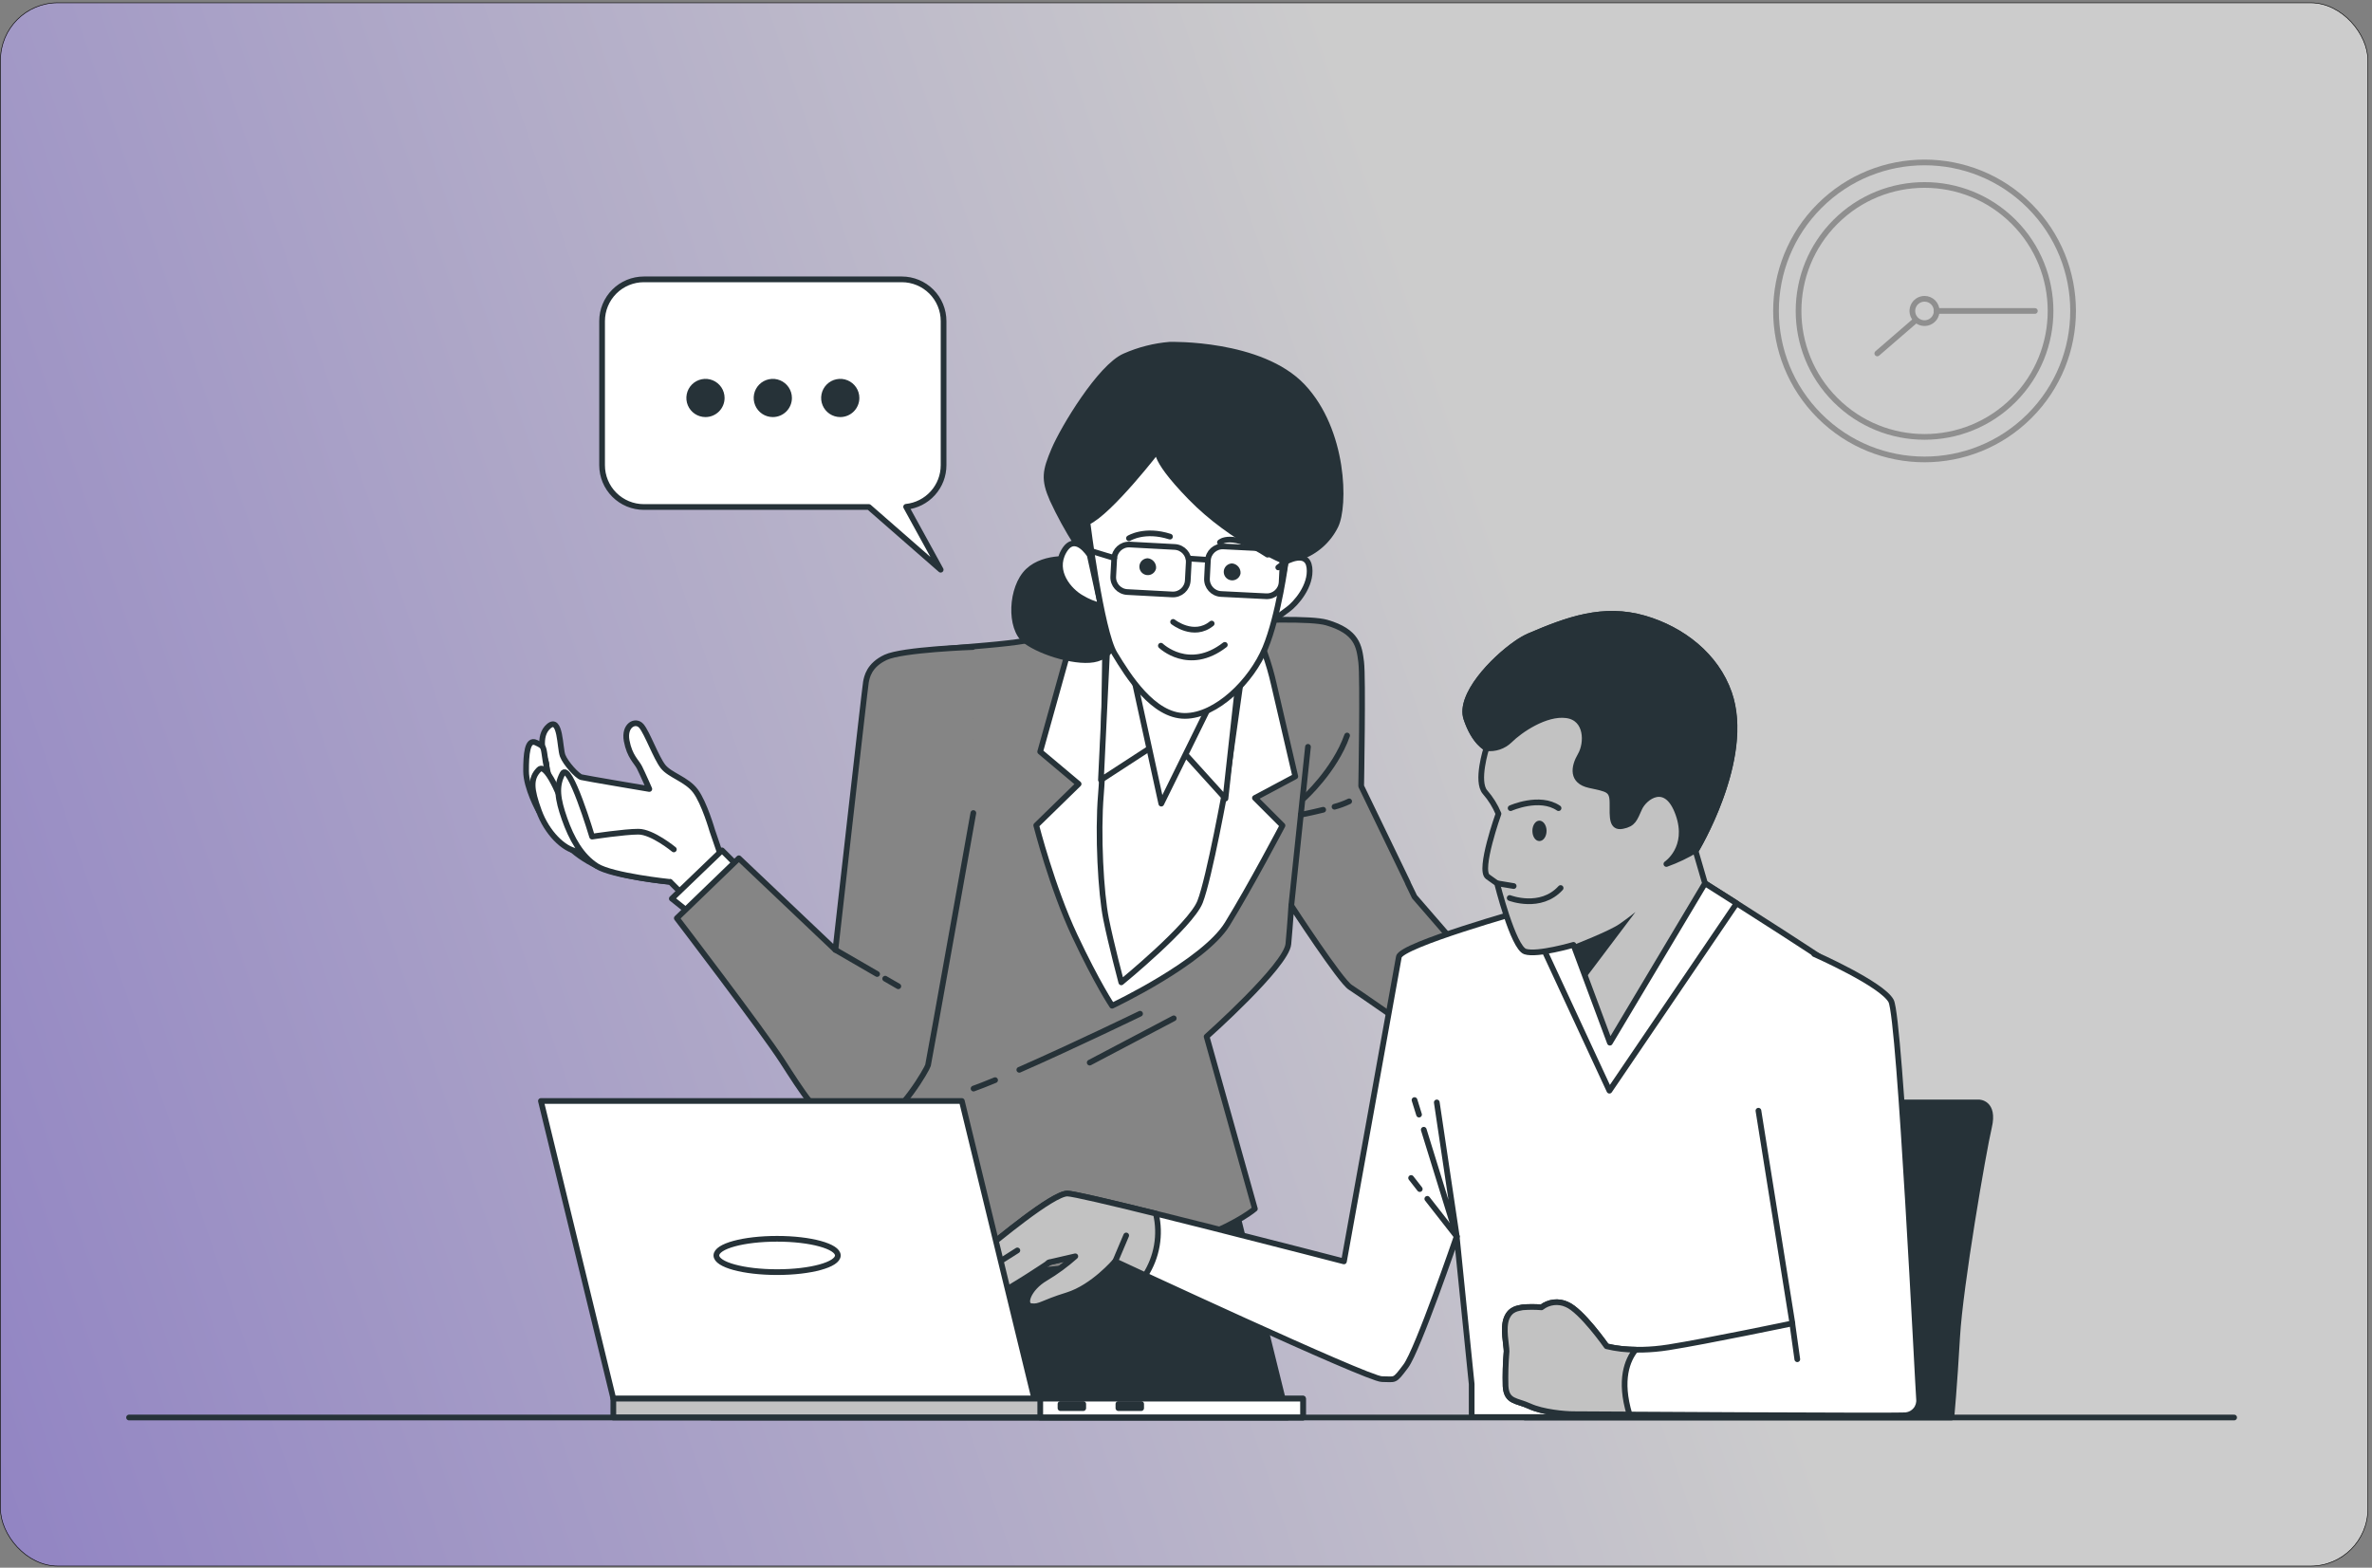
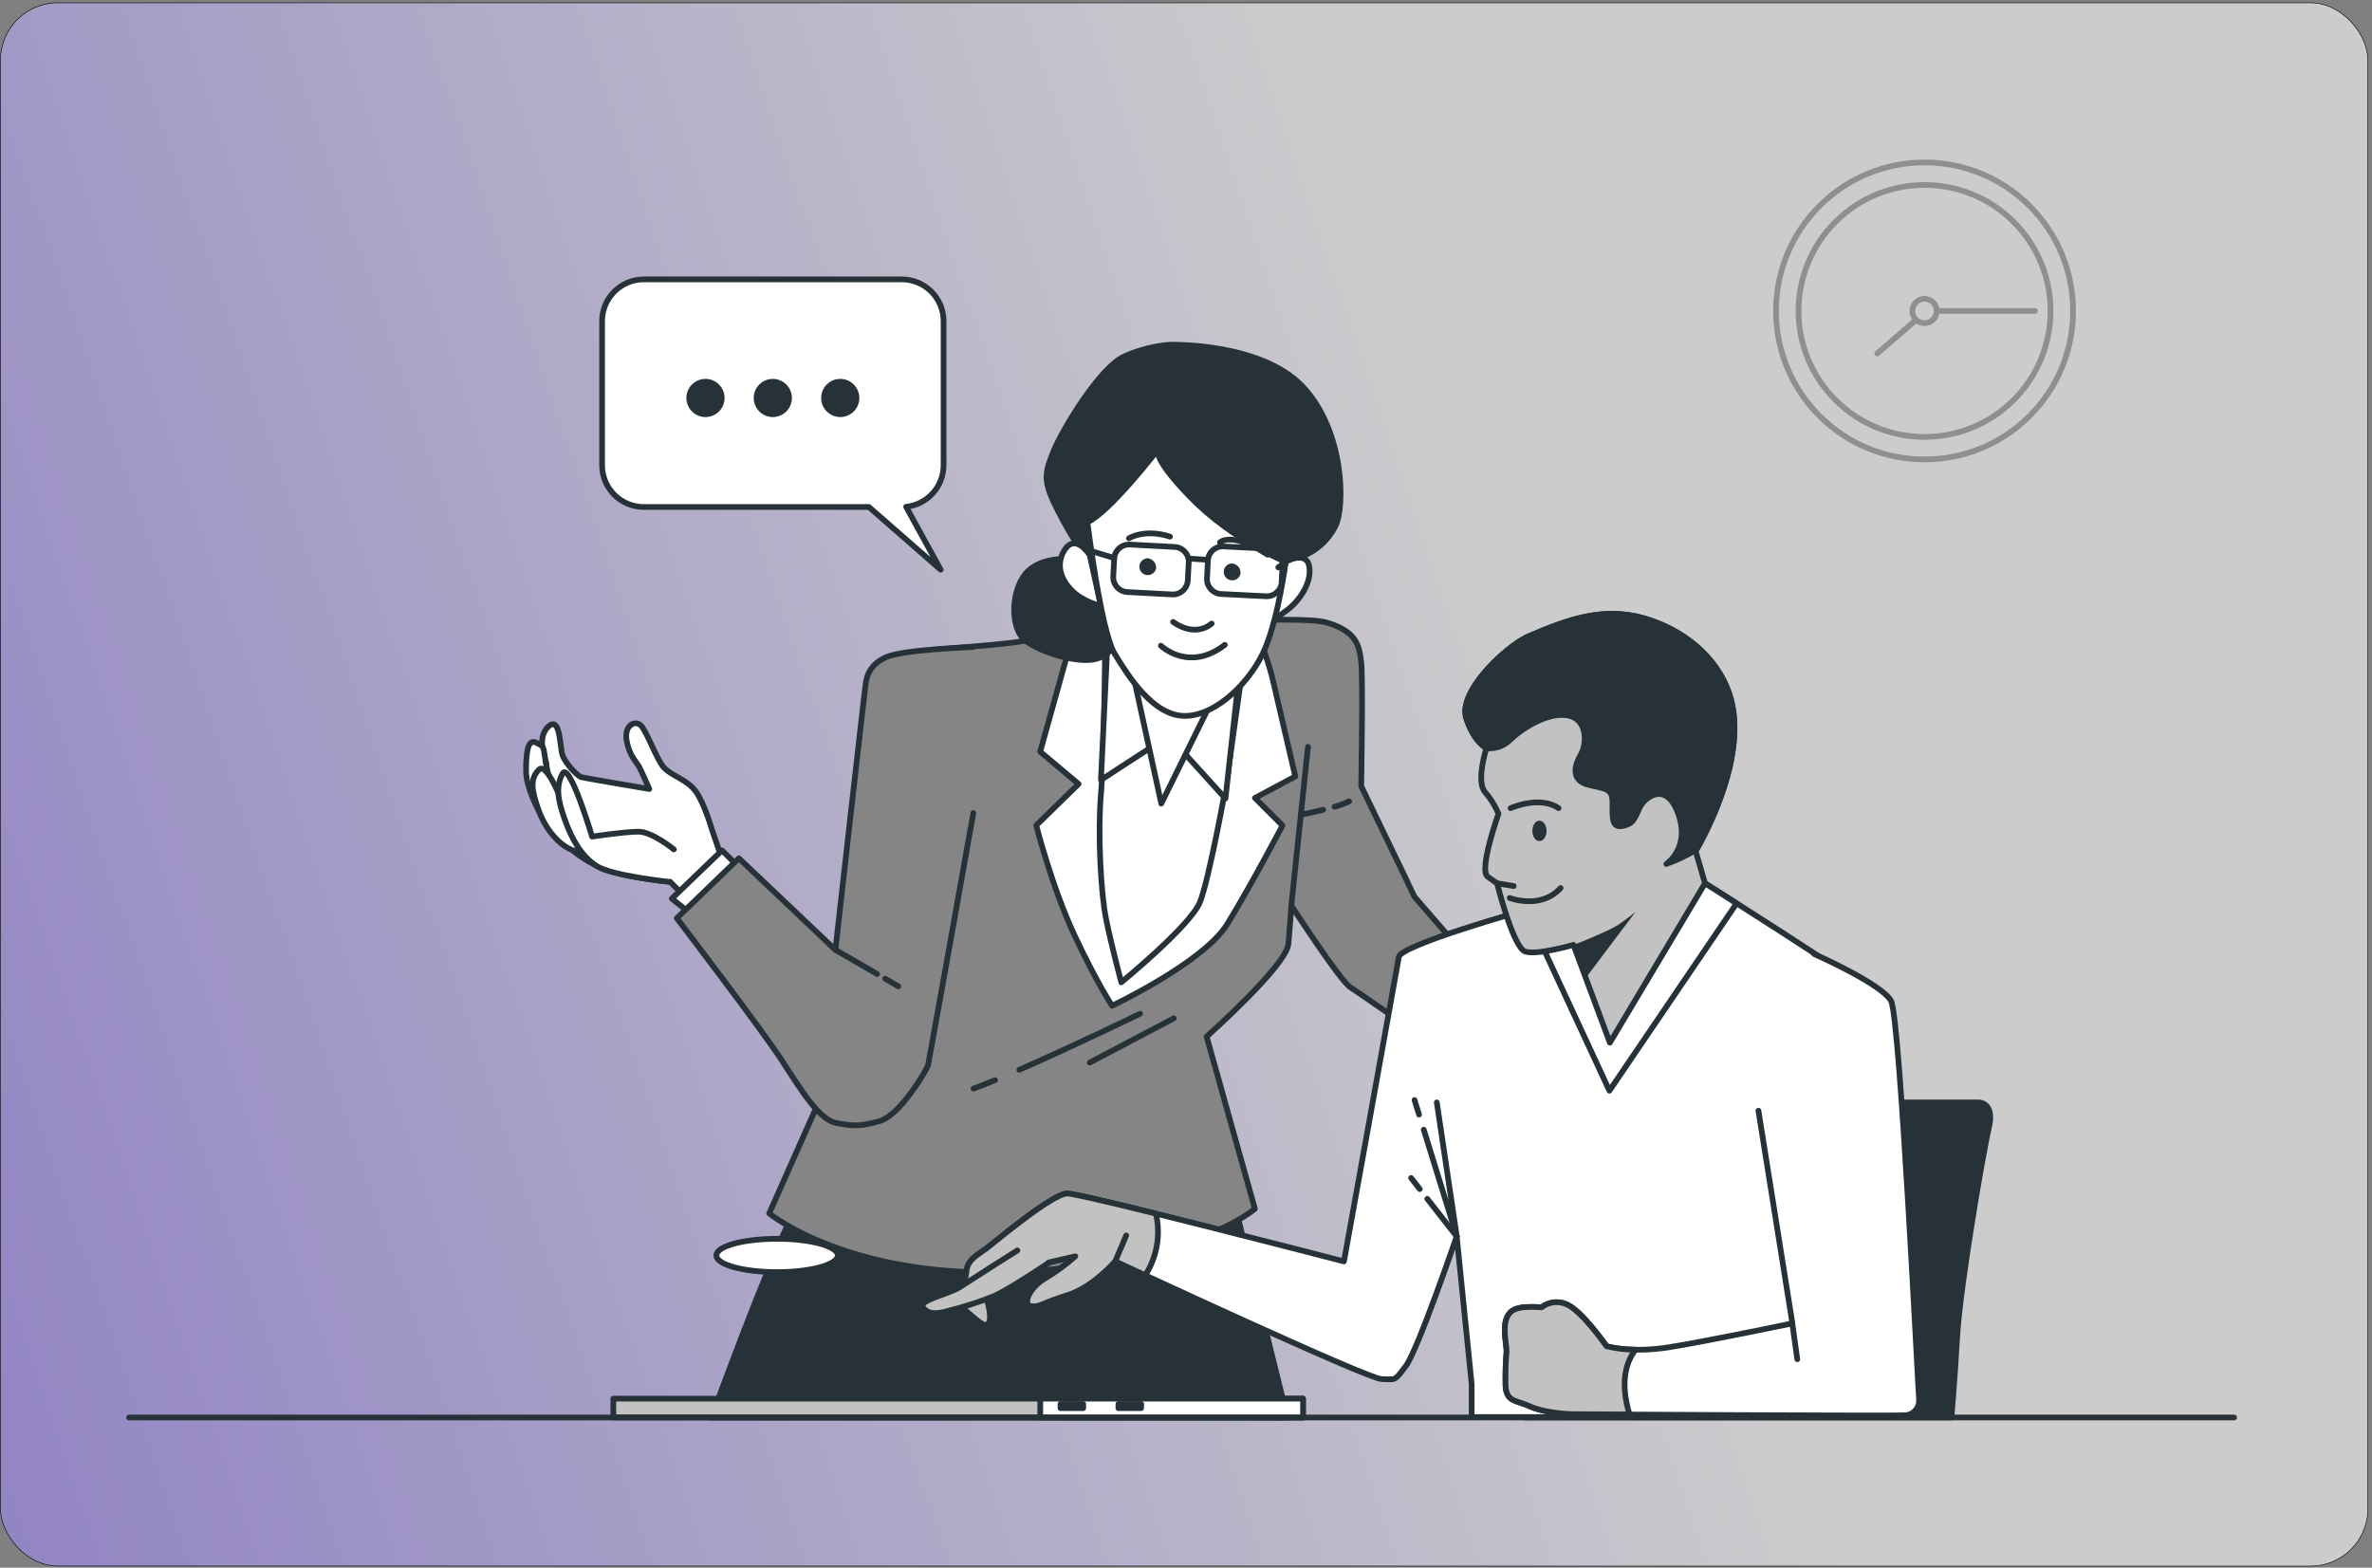
<svg xmlns="http://www.w3.org/2000/svg" width="416" height="275" viewBox="0 0 416 275" fill="none">
  <rect x="0" y="0" width="416" height="275" fill="#808080" stroke="none" />
  <rect x="415.277" y="274.721" width="415.192" height="274.229" rx="10.05" transform="rotate(-180 415.277 274.721)" fill="url(#paint0_linear_1353_2750)" fill-opacity="0.6" stroke="black" stroke-width="0.1" />
  <g opacity="0.3">
    <path d="M355.947 72.964C366.12 62.791 366.12 46.297 355.947 36.124C345.774 25.951 329.28 25.951 319.107 36.124C308.934 46.297 308.934 62.791 319.107 72.964C329.28 83.137 345.774 83.137 355.947 72.964Z" stroke="black" stroke-linecap="round" stroke-linejoin="round" />
    <path d="M353.152 70.169C361.782 61.54 361.782 47.549 353.152 38.919C344.523 30.29 330.532 30.29 321.902 38.919C313.273 47.549 313.273 61.54 321.902 70.169C330.532 78.799 344.523 78.799 353.152 70.169Z" stroke="black" stroke-linecap="round" stroke-linejoin="round" />
    <path d="M339.654 54.549C339.654 54.971 339.529 55.384 339.294 55.735C339.059 56.086 338.726 56.359 338.335 56.52C337.945 56.682 337.516 56.724 337.102 56.641C336.688 56.558 336.308 56.354 336.009 56.055C335.711 55.756 335.509 55.375 335.427 54.961C335.345 54.547 335.388 54.117 335.551 53.728C335.713 53.338 335.988 53.005 336.34 52.772C336.691 52.538 337.104 52.414 337.527 52.415C337.806 52.415 338.084 52.47 338.342 52.578C338.601 52.685 338.835 52.842 339.033 53.04C339.231 53.239 339.387 53.474 339.494 53.733C339.6 53.991 339.655 54.269 339.654 54.549Z" stroke="black" stroke-linecap="round" stroke-linejoin="round" />
    <path d="M335.928 56.216L329.238 61.999" stroke="black" stroke-linecap="round" stroke-linejoin="round" />
    <path d="M339.645 54.549H356.877" stroke="black" stroke-linecap="round" stroke-linejoin="round" />
  </g>
  <path d="M158.165 49.005H112.92C110.977 49.005 109.113 49.777 107.739 51.151C106.366 52.525 105.594 54.388 105.594 56.331V81.613C105.594 83.556 106.366 85.419 107.739 86.793C109.113 88.167 110.977 88.939 112.92 88.939H152.387L164.975 99.94L158.914 88.901C160.716 88.713 162.385 87.864 163.598 86.518C164.811 85.172 165.483 83.425 165.484 81.613V56.331C165.484 54.389 164.713 52.527 163.341 51.153C161.968 49.78 160.107 49.007 158.165 49.005Z" fill="white" stroke="#263238" stroke-linecap="round" stroke-linejoin="round" />
  <path d="M126.577 69.812C126.577 69.248 126.41 68.697 126.097 68.228C125.783 67.759 125.338 67.394 124.817 67.178C124.296 66.962 123.723 66.906 123.17 67.016C122.617 67.126 122.109 67.397 121.71 67.796C121.311 68.195 121.04 68.703 120.93 69.256C120.82 69.809 120.876 70.382 121.092 70.903C121.308 71.424 121.673 71.87 122.142 72.183C122.611 72.496 123.162 72.663 123.726 72.663C124.482 72.663 125.207 72.363 125.742 71.828C126.277 71.293 126.577 70.568 126.577 69.812Z" fill="#263238" stroke="#263238" stroke-linecap="round" stroke-linejoin="round" />
  <path d="M138.386 69.812C138.386 69.248 138.218 68.697 137.905 68.228C137.592 67.759 137.147 67.394 136.626 67.178C136.105 66.962 135.531 66.906 134.978 67.016C134.425 67.126 133.917 67.397 133.519 67.796C133.12 68.195 132.848 68.703 132.738 69.256C132.628 69.809 132.685 70.382 132.901 70.903C133.116 71.424 133.482 71.87 133.951 72.183C134.42 72.496 134.971 72.663 135.535 72.663C136.291 72.663 137.016 72.363 137.551 71.828C138.085 71.293 138.386 70.568 138.386 69.812Z" fill="#263238" stroke="#263238" stroke-linecap="round" stroke-linejoin="round" />
  <path d="M150.214 69.812C150.214 69.248 150.047 68.697 149.733 68.228C149.42 67.759 148.975 67.394 148.454 67.178C147.933 66.962 147.36 66.906 146.807 67.016C146.254 67.126 145.746 67.397 145.347 67.796C144.948 68.195 144.677 68.703 144.567 69.256C144.456 69.809 144.513 70.382 144.729 70.903C144.945 71.424 145.31 71.87 145.779 72.183C146.248 72.496 146.799 72.663 147.363 72.663C148.119 72.663 148.844 72.363 149.379 71.828C149.913 71.293 150.214 70.568 150.214 69.812Z" fill="#263238" stroke="#263238" stroke-linecap="round" stroke-linejoin="round" />
  <path d="M225.775 248.657L216.026 209.177L140.723 209.712C136.789 216.339 128.387 238.782 124.762 248.657H225.775Z" fill="#263238" stroke="#263238" stroke-linecap="round" stroke-linejoin="round" />
  <path d="M274.272 189.554L280.037 190.542C280.037 190.542 291.894 189.717 292.882 189.717C293.87 189.717 300.957 195.482 300.957 195.482L288.93 195.319C288.93 195.319 280.37 197.786 277.406 197.786C274.442 197.786 270.816 194.331 270.816 194.331L274.272 189.554Z" fill="white" stroke="#263238" stroke-linecap="round" stroke-linejoin="round" />
  <path d="M276.591 193.343C276.591 193.343 287.291 193.67 288.449 193.507C289.607 193.343 292.074 191.858 292.074 193.343C292.074 194.829 290.425 194.331 288.927 195.319C288.05 195.908 287.113 196.404 286.133 196.798C286.133 196.798 283.823 197.459 281.847 197.787C279.87 198.114 279.38 197.95 277.403 197.787C276.224 197.691 275.088 197.294 274.105 196.635" fill="white" />
  <path d="M276.591 193.343C276.591 193.343 287.291 193.67 288.449 193.507C289.607 193.343 292.074 191.858 292.074 193.343C292.074 194.829 290.425 194.331 288.927 195.319C288.05 195.908 287.113 196.404 286.133 196.798C286.133 196.798 283.823 197.459 281.847 197.787C279.87 198.114 279.38 197.95 277.403 197.787C276.224 197.691 275.088 197.294 274.105 196.635" stroke="#263238" stroke-linecap="round" stroke-linejoin="round" />
  <path d="M246.905 154.844L238.723 137.902C238.723 137.902 239.069 118.901 238.723 116.138C238.377 113.375 238.037 110.782 232.681 109.215C227.325 107.648 195.712 110.247 195.712 110.247C195.712 110.247 187.291 111.078 179.839 112.393C172.388 113.709 155.923 113.803 155.08 116.396C154.237 118.989 150.36 178.074 150.36 178.074L134.902 212.853C134.902 212.853 149.378 224.773 179.468 223.043C209.558 221.312 220.081 212.048 220.081 212.048L211.616 181.838C211.616 181.838 225.607 169.402 225.953 165.6C226.299 161.799 226.469 158.86 226.469 158.86C226.469 158.86 235.11 172.165 236.835 173.203C238.559 174.241 271.135 197.069 271.135 197.069L275.629 189.12L248.069 157.305L246.905 154.901" fill="#858585" />
  <path d="M246.905 154.844L238.723 137.902C238.723 137.902 239.069 118.901 238.723 116.138C238.377 113.375 238.037 110.782 232.681 109.215C227.325 107.648 195.712 110.247 195.712 110.247C195.712 110.247 187.291 111.078 179.839 112.393C172.388 113.709 155.923 113.803 155.08 116.396C154.237 118.989 150.36 178.074 150.36 178.074L134.902 212.853C134.902 212.853 149.378 224.773 179.468 223.043C209.558 221.312 220.081 212.048 220.081 212.048L211.616 181.838C211.616 181.838 225.607 169.402 225.953 165.6C226.299 161.799 226.469 158.86 226.469 158.86C226.469 158.86 235.11 172.165 236.835 173.203C238.559 174.241 271.135 197.069 271.135 197.069L275.629 189.12L248.069 157.305L246.905 154.901" stroke="#263238" stroke-linecap="round" stroke-linejoin="round" />
  <path d="M226.473 158.803L229.393 131.01" stroke="#263238" stroke-linecap="round" stroke-linejoin="round" />
-   <path d="M228.668 140.035C228.668 140.035 234.087 135.164 236.252 129.027" stroke="#263238" stroke-linecap="round" stroke-linejoin="round" />
  <path d="M234.047 141.52C234.93 141.286 235.79 140.97 236.615 140.576" stroke="#263238" stroke-linecap="round" stroke-linejoin="round" />
  <path d="M228.129 142.924C228.129 142.924 230.017 142.559 232.062 142.05" stroke="#263238" stroke-linecap="round" stroke-linejoin="round" />
  <path d="M188.645 109.574L182.427 131.86L189.167 137.524L181.734 144.781C181.734 144.781 184.497 155.663 188.475 164.128C192.453 172.593 195.039 176.425 195.039 176.425C195.039 176.425 211.107 168.823 215.248 162.088C219.389 155.354 224.922 144.812 224.922 144.812L220.088 139.979L227.168 136.202C227.168 136.202 224.84 126.233 223.392 119.965C222.567 116.31 221.299 112.77 219.616 109.423L188.645 109.574Z" fill="white" stroke="#263238" stroke-linecap="round" stroke-linejoin="round" />
  <path d="M193.824 112.456C193.824 112.456 193.673 132.357 193.082 139.343C192.49 146.329 193.082 156.72 193.975 161.175C194.869 165.631 196.65 172.322 196.65 172.322C196.65 172.322 208.829 162.365 210.465 158.205C212.101 154.045 215.066 137.562 215.066 137.562L217.74 118.542L193.824 112.456Z" fill="white" stroke="#263238" stroke-linecap="round" stroke-linejoin="round" />
  <path d="M194.416 108.887L193.082 136.819L204.964 129.09L214.921 140.085L217.445 117.207L194.416 108.887Z" fill="white" stroke="#263238" stroke-linecap="round" stroke-linejoin="round" />
  <path d="M198.738 118.398L203.666 140.974L212.729 122.558C212.729 122.558 201.992 122.13 198.738 118.398Z" fill="white" stroke="#263238" stroke-linecap="round" stroke-linejoin="round" />
  <path d="M188.768 95.287C187.213 92.839 185.821 90.291 184.602 87.659C183.016 84.066 183.306 82.624 184.885 78.886C186.465 75.147 192.941 64.36 197.259 62.484C199.765 61.376 202.439 60.696 205.17 60.471C205.17 60.471 221.137 60.043 228.456 67.809C235.776 75.575 235.933 88.811 234.209 92.266C232.941 94.827 230.72 96.788 228.022 97.729C226.587 98.163 225.448 98.566 225.448 98.566C225.448 98.566 223.711 98.566 222.559 98.566C221.408 98.566 215.366 95.117 210.041 90.655C207.579 88.686 205.226 86.585 202.992 84.361C202.992 84.361 196.806 88.817 194.653 90.831C192.501 92.845 191.915 94.142 191.915 94.142L191.078 97.383L188.768 95.287Z" fill="#263238" stroke="#263238" stroke-linecap="round" stroke-linejoin="round" />
  <path d="M188.642 98.163C188.642 98.163 183.317 97.301 180.296 100.177C177.275 103.054 176.986 110.247 179.862 112.406C182.738 114.565 189.303 116.478 192.38 115.553C195.458 114.628 196.408 111.663 196.408 108.63C196.408 105.596 193.387 99.567 192.808 98.421C192.229 97.276 188.642 98.163 188.642 98.163Z" fill="#263238" stroke="#263238" stroke-linecap="round" stroke-linejoin="round" />
  <path d="M191.114 97.377C191.114 97.377 188.533 93.205 186.544 96.748C184.556 100.291 187.539 103.703 189.691 104.892C190.741 105.524 191.881 105.993 193.071 106.283L191.114 97.377Z" fill="white" stroke="#263238" stroke-linecap="round" stroke-linejoin="round" />
  <path d="M225.473 98.567C225.473 98.567 229.249 96.383 229.646 99.561C230.042 102.74 227.261 105.918 225.87 106.912C224.479 107.907 223.484 108.7 223.484 108.7L225.473 98.567Z" fill="white" stroke="#263238" stroke-linecap="round" stroke-linejoin="round" />
  <path d="M190.707 91.612C190.707 91.612 193.092 110.719 195.478 114.659C197.863 118.599 202.237 125.585 207.801 125.585C213.364 125.585 219.519 119.43 221.905 113.665C224.29 107.9 225.48 98.56 225.48 98.56C225.48 98.56 216.14 94.784 208.789 87.231C201.438 79.679 203.231 78.684 203.231 78.684C203.231 78.684 194.678 89.824 190.707 91.612Z" fill="white" stroke="#263238" stroke-linecap="round" stroke-linejoin="round" />
  <path d="M205.738 109.095C205.738 109.095 209.338 111.972 212.504 109.385" stroke="#263238" stroke-linecap="round" stroke-linejoin="round" />
  <path d="M203.594 113.268C203.594 113.268 208.484 118.013 214.809 113.123" stroke="#263238" stroke-linecap="round" stroke-linejoin="round" />
  <path d="M202.754 99.7C202.699 99.974 202.567 100.228 202.374 100.43C202.181 100.633 201.934 100.777 201.663 100.845C201.391 100.913 201.106 100.902 200.84 100.815C200.574 100.727 200.339 100.566 200.161 100.349C199.983 100.133 199.87 99.871 199.836 99.593C199.801 99.315 199.846 99.033 199.965 98.78C200.085 98.527 200.273 98.312 200.51 98.162C200.746 98.012 201.02 97.932 201.3 97.931C201.725 97.977 202.116 98.188 202.387 98.519C202.659 98.849 202.791 99.273 202.754 99.7Z" fill="#263238" />
  <path d="M217.564 100.605C217.511 100.882 217.38 101.137 217.186 101.342C216.993 101.546 216.746 101.692 216.473 101.761C216.2 101.831 215.913 101.821 215.645 101.734C215.378 101.646 215.14 101.485 214.961 101.268C214.782 101.051 214.668 100.787 214.633 100.508C214.598 100.228 214.642 99.945 214.762 99.69C214.882 99.435 215.072 99.22 215.31 99.069C215.547 98.918 215.823 98.837 216.104 98.837C216.53 98.883 216.921 99.094 217.194 99.424C217.467 99.754 217.6 100.178 217.564 100.605Z" fill="#263238" />
  <path d="M197.996 94.425C197.996 94.425 200.728 92.694 205.19 94.135" stroke="#263238" stroke-linecap="round" stroke-linejoin="round" />
  <path d="M213.953 95.142C213.953 95.142 215.967 93.128 222.299 97.301" stroke="#263238" stroke-linecap="round" stroke-linejoin="round" />
  <path d="M206.023 95.945L198.142 95.524C196.709 95.447 195.485 96.547 195.408 97.981L195.24 101.123C195.164 102.556 196.263 103.781 197.697 103.857L205.578 104.279C207.012 104.355 208.236 103.255 208.312 101.822L208.48 98.679C208.557 97.246 207.457 96.022 206.023 95.945Z" stroke="#263238" stroke-linecap="round" stroke-linejoin="round" />
  <path d="M222.46 96.249L214.568 95.854C213.132 95.782 211.911 96.888 211.839 98.323L211.681 101.47C211.61 102.906 212.715 104.128 214.151 104.2L222.043 104.594C223.479 104.666 224.701 103.56 224.772 102.125L224.93 98.978C225.001 97.542 223.896 96.32 222.46 96.249Z" stroke="#263238" stroke-width="1.001" stroke-linecap="round" stroke-linejoin="round" />
  <path d="M208.457 97.98L211.314 98.169" stroke="#263238" stroke-linecap="round" stroke-linejoin="round" />
  <path d="M195.413 97.893L190.926 96.521" stroke="#263238" stroke-linecap="round" stroke-linejoin="round" />
  <path d="M224.18 99.536L225.47 98.567" stroke="#263238" stroke-linecap="round" stroke-linejoin="round" />
  <path d="M126.64 150.728L124.916 145.693C124.916 145.693 123.531 140.86 121.977 138.77C120.422 136.681 117.489 136.007 116.275 134.453C115.06 132.898 113.512 128.581 112.499 127.372C111.485 126.164 109.389 127.196 109.906 129.959C110.422 132.722 111.63 133.59 112.152 134.629C112.675 135.667 113.877 138.405 113.877 138.405C113.877 138.405 102.649 136.517 101.957 136.335C101.264 136.152 99.194 133.918 98.678 132.558C98.162 131.199 98.332 125.635 96.255 127.379C94.178 129.122 95.392 132.735 95.739 133.597C96.085 134.459 95.739 140.52 96.601 143.616C97.463 146.713 100.377 149.834 104.72 151.905C109.062 153.976 117.508 154.674 117.508 154.674L120.787 157.953L126.64 150.728Z" fill="white" stroke="#263238" stroke-linecap="round" stroke-linejoin="round" />
  <path d="M94.509 142.263C94.509 142.263 92.262 138.222 92.262 135.264C92.262 132.306 92.463 129.55 93.999 130.267C95.534 130.985 95.257 130.896 95.692 133.634C96.049 135.736 96.644 137.791 97.467 139.758C97.674 140.066 99.304 144.164 97.876 144.252C96.447 144.34 94.509 142.263 94.509 142.263Z" fill="white" stroke="#263238" stroke-linecap="round" stroke-linejoin="round" />
  <path d="M99.181 142.264C99.181 142.264 96.072 133.453 94.517 135.007C92.963 136.562 93.133 138.463 94.517 142.264C95.902 146.065 98.835 149.005 101.251 149.351L103.674 149.697L99.181 142.264Z" fill="white" stroke="#263238" stroke-linecap="round" stroke-linejoin="round" />
  <path d="M118.18 149.004C118.18 149.004 114.404 145.895 111.962 145.895C109.52 145.895 103.843 146.757 103.843 146.757C103.843 146.757 99.872 133.452 98.664 135.699C97.455 137.946 97.795 140.193 99.01 143.648C100.225 147.103 101.943 150.212 104.674 151.937C107.406 153.661 117.463 154.706 117.463 154.706" fill="white" />
  <path d="M118.18 149.004C118.18 149.004 114.404 145.895 111.962 145.895C109.52 145.895 103.843 146.757 103.843 146.757C103.843 146.757 99.872 133.452 98.664 135.699C97.455 137.946 97.795 140.193 99.01 143.648C100.225 147.103 101.943 150.212 104.674 151.937C107.406 153.661 117.463 154.706 117.463 154.706" stroke="#263238" stroke-linecap="round" stroke-linejoin="round" />
  <path d="M130.607 153.151L126.629 149.173L117.824 157.638L122.142 161.093L130.607 153.151Z" fill="white" stroke="#263238" stroke-linecap="round" stroke-linejoin="round" />
  <path d="M170.584 113.507C170.584 113.507 158.255 113.935 155.322 115.313C152.389 116.692 152.037 118.769 151.867 119.637C151.697 120.506 146.511 166.626 146.511 166.626L129.581 150.558L118.699 161.068C118.699 161.068 133.729 180.761 137.184 186.117C140.639 191.473 143.748 196.483 146.681 196.999C149.614 197.515 150.659 197.691 154.284 196.659C157.909 195.627 162.579 187.552 162.755 186.873C162.931 186.193 170.704 142.622 170.704 142.622" fill="#858585" />
  <path d="M170.584 113.507C170.584 113.507 158.255 113.935 155.322 115.313C152.389 116.692 152.037 118.769 151.867 119.637C151.697 120.506 146.511 166.626 146.511 166.626L129.581 150.558L118.699 161.068C118.699 161.068 133.729 180.761 137.184 186.117C140.639 191.473 143.748 196.483 146.681 196.999C149.614 197.515 150.659 197.691 154.284 196.659C157.909 195.627 162.579 187.552 162.755 186.873C162.931 186.193 170.704 142.622 170.704 142.622" stroke="#263238" stroke-linecap="round" stroke-linejoin="round" />
  <path d="M155.242 171.68L157.546 173.014" stroke="#263238" stroke-linecap="round" stroke-linejoin="round" />
  <path d="M146.516 166.627L153.829 170.862" stroke="#263238" stroke-linecap="round" stroke-linejoin="round" />
  <path d="M174.518 189.479C173.127 190.058 171.844 190.561 170.742 190.958" stroke="#263238" stroke-linecap="round" stroke-linejoin="round" />
  <path d="M199.944 177.829C199.944 177.829 188.275 183.494 178.766 187.666" stroke="#263238" stroke-linecap="round" stroke-linejoin="round" />
  <path d="M205.853 178.635L191.113 186.401" stroke="#263238" stroke-linecap="round" stroke-linejoin="round" />
  <path d="M327.786 193.389H347.057C347.057 193.389 349.845 193.389 348.832 197.7C347.819 202.011 343.759 225.587 343.249 234.461C342.74 243.335 342.236 248.66 342.236 248.66H267.461L276.48 196.668C276.652 195.68 277.168 194.786 277.936 194.142C278.704 193.498 279.675 193.147 280.678 193.15L327.786 193.389Z" fill="#263238" stroke="#263238" stroke-linecap="round" stroke-linejoin="round" />
  <path d="M267.573 159.628C267.573 159.628 245.683 165.758 245.331 167.861C244.978 169.963 235.701 221.275 235.701 221.275C235.701 221.275 189.839 209.367 187.19 209.367C184.54 209.367 174.401 217.946 173.004 218.997C171.606 220.048 169.674 220.929 169.498 223.025C169.322 225.121 167.572 228.456 169.498 230.03C171.424 231.603 172.645 233.013 173.35 232.132C174.055 231.251 173.18 228.28 173.004 227.726C172.827 227.172 184.036 221.432 184.036 221.432L188.587 220.381C186.962 221.831 185.203 223.12 183.332 224.233C180.355 225.983 179.31 228.966 180.883 229.136C182.457 229.306 182.633 228.614 187.177 227.21C191.721 225.807 195.579 221.256 195.579 221.256C195.579 221.256 239.887 241.925 242.341 241.925C244.796 241.925 244.443 242.447 246.545 239.646C248.647 236.846 255.476 216.882 255.476 216.882L258.101 242.799V248.583H326.941C326.941 248.583 326.588 173.972 326.242 172.921C325.896 171.87 299.016 154.933 299.016 154.933L267.573 159.628Z" fill="white" stroke="#263238" stroke-linecap="round" stroke-linejoin="round" />
  <path d="M248.997 208.587L247.48 206.643" stroke="#263238" stroke-linecap="round" stroke-linejoin="round" />
  <path d="M255.481 216.901L250.32 210.299" stroke="#263238" stroke-linecap="round" stroke-linejoin="round" />
  <path d="M248.871 195.522L248.078 192.973" stroke="#263238" stroke-linecap="round" stroke-linejoin="round" />
  <path d="M251.984 193.388L255.489 216.895L249.699 198.178" stroke="#263238" stroke-linecap="round" stroke-linejoin="round" />
  <path d="M304.564 158.471L299.019 154.953L267.551 159.629L282.259 191.33L304.564 158.471Z" fill="white" stroke="#263238" stroke-linecap="round" stroke-linejoin="round" />
  <path d="M265.976 112.835C261.791 115.718 255.824 122.024 257.165 126.052C258.575 130.281 260.689 131.219 260.689 131.219C260.689 131.219 258.801 137.091 260.456 138.973C261.439 140.096 262.232 141.371 262.804 142.749C262.804 142.749 259.279 152.618 260.916 153.795L262.558 154.965C262.558 154.965 265.378 166.243 267.493 166.923C269.607 167.603 275.951 165.746 275.951 165.746L282.34 182.909L299.024 154.953L297.375 149.288C297.375 149.288 307.244 133.082 303.253 121.596C300.956 114.981 295.002 110.412 288.432 108.493C281.175 106.378 274.907 108.707 268.16 111.595C267.394 111.937 266.662 112.353 265.976 112.835Z" fill="#C2C2C2" stroke="#263238" stroke-linecap="round" stroke-linejoin="round" />
  <path d="M303.231 121.596C300.934 114.981 294.98 110.412 288.41 108.493C281.153 106.378 274.885 108.707 268.138 111.595C267.384 111.946 266.665 112.367 265.992 112.854C261.806 115.737 255.84 122.043 257.18 126.071C258.59 130.3 260.705 131.238 260.705 131.238C261.439 131.325 262.184 131.247 262.885 131.011C263.586 130.775 264.226 130.386 264.758 129.872C266.508 128.123 271.052 124.969 274.74 125.467C278.428 125.964 278.415 130.369 277.188 132.472C275.961 134.574 275.615 137.028 278.768 137.727C281.921 138.425 282.796 138.425 282.796 140.874C282.796 143.322 282.62 145.279 284.545 144.902C286.471 144.524 286.647 143.674 287.522 141.755C288.397 139.835 292.249 136.852 294.351 142.806C296.453 148.76 292.249 151.56 292.249 151.56C294.085 150.9 295.849 150.056 297.517 149.043C298.769 146.89 306.919 132.239 303.231 121.596Z" fill="#263238" stroke="#263238" stroke-linecap="round" stroke-linejoin="round" />
  <path d="M264.93 141.767C264.93 141.767 270.009 139.489 273.338 141.767" stroke="#263238" stroke-linecap="round" stroke-linejoin="round" />
  <path d="M264.77 157.527C264.77 157.527 270.195 159.629 273.7 155.777" stroke="#263238" stroke-linecap="round" stroke-linejoin="round" />
  <path d="M262.598 154.953L265.468 155.431" stroke="#263238" stroke-linecap="round" stroke-linejoin="round" />
  <path d="M271.236 145.745C271.236 146.733 270.688 147.538 269.977 147.538C269.266 147.538 268.75 146.733 268.75 145.745C268.75 144.757 269.298 143.957 269.977 143.957C270.657 143.957 271.236 144.757 271.236 145.745Z" fill="#263238" />
  <path d="M275.984 165.759C275.984 165.759 282.278 163.311 284.028 162.083C285.777 160.856 286.828 159.981 286.828 159.981L278.244 171.366L275.984 165.759Z" fill="#263238" />
  <path d="M202.722 212.898C194.704 210.916 188.134 209.368 187.19 209.368C184.559 209.368 174.401 217.946 173.004 218.997C171.606 220.048 169.674 220.929 169.498 223.025C169.322 225.121 167.572 228.456 169.498 230.03C171.424 231.603 172.645 233.013 173.35 232.132C174.055 231.251 173.18 228.28 173.004 227.726C172.827 227.173 184.036 221.433 184.036 221.433L188.587 220.382C186.962 221.831 185.203 223.121 183.332 224.233C180.355 225.983 179.31 228.966 180.883 229.136C182.457 229.306 182.633 228.614 187.177 227.21C191.721 225.807 195.579 221.256 195.579 221.256C195.579 221.256 197.625 222.213 200.853 223.705C201.873 222.121 202.565 220.348 202.886 218.492C203.207 216.635 203.151 214.733 202.722 212.898Z" fill="#C2C2C2" stroke="#263238" stroke-linecap="round" stroke-linejoin="round" />
  <path d="M195.586 221.275L197.512 216.724" stroke="#263238" stroke-linecap="round" stroke-linejoin="round" />
  <path d="M178.424 219.35C178.424 219.35 169.846 224.781 168.266 225.832C166.687 226.883 161.261 228.104 161.79 229.155C162.319 230.206 163.54 230.735 165.994 230.03C168.795 229.345 171.546 228.468 174.226 227.406C177.027 226.178 184.032 221.452 184.032 221.452" fill="#C2C2C2" />
  <path d="M178.424 219.35C178.424 219.35 169.846 224.781 168.266 225.832C166.687 226.883 161.261 228.104 161.79 229.155C162.319 230.206 163.54 230.735 165.994 230.03C168.795 229.345 171.546 228.468 174.226 227.406C177.027 226.178 184.032 221.452 184.032 221.452" stroke="#263238" stroke-linecap="round" stroke-linejoin="round" />
  <path d="M318.179 167.363C318.179 167.363 330.087 172.618 331.66 175.595C333.234 178.572 336.393 243.567 336.563 245.455C336.625 246.126 336.422 246.795 335.998 247.318C335.573 247.841 334.961 248.178 334.291 248.256C333.416 248.432 277.547 248.086 275.974 248.086C274.401 248.086 270.543 247.733 268.264 246.682C265.986 245.631 264.236 245.983 264.06 243.176C264.003 241.134 264.062 239.089 264.236 237.053C264.236 236.002 263.538 233.025 264.236 231.269C264.935 229.513 266.338 229.519 267.037 229.343C268.145 229.253 269.258 229.253 270.366 229.343C270.983 228.862 271.72 228.56 272.496 228.467C273.273 228.375 274.06 228.497 274.772 228.821C277.396 229.872 281.777 236.172 281.777 236.172C281.777 236.172 285.981 237.399 292.633 236.348C299.286 235.297 314.347 232.144 314.347 232.144L308.393 194.841" fill="white" />
  <path d="M318.179 167.363C318.179 167.363 330.087 172.618 331.66 175.595C333.234 178.572 336.393 243.567 336.563 245.455C336.625 246.126 336.422 246.795 335.998 247.318C335.573 247.841 334.961 248.178 334.291 248.256C333.416 248.432 277.547 248.086 275.974 248.086C274.401 248.086 270.543 247.733 268.264 246.682C265.986 245.631 264.236 245.983 264.06 243.176C264.003 241.134 264.062 239.089 264.236 237.053C264.236 236.002 263.538 233.025 264.236 231.269C264.935 229.513 266.338 229.519 267.037 229.343C268.145 229.253 269.258 229.253 270.366 229.343C270.983 228.862 271.72 228.56 272.496 228.467C273.273 228.375 274.06 228.497 274.772 228.821C277.396 229.872 281.777 236.172 281.777 236.172C281.777 236.172 285.981 237.399 292.633 236.348C299.286 235.297 314.347 232.144 314.347 232.144L308.393 194.841" stroke="#263238" stroke-linecap="round" stroke-linejoin="round" />
  <path d="M314.328 232.133L315.209 238.439" stroke="#263238" stroke-linecap="round" stroke-linejoin="round" />
  <path d="M285.783 248.125C283.945 242.039 285.411 238.558 286.865 236.758C285.146 236.766 283.432 236.565 281.761 236.16C281.761 236.16 277.356 229.867 274.756 228.809C274.044 228.486 273.257 228.364 272.481 228.456C271.704 228.548 270.968 228.851 270.351 229.332C269.243 229.241 268.129 229.241 267.021 229.332C266.323 229.508 264.919 229.508 264.221 231.257C263.522 233.007 264.221 235.99 264.221 237.041C264.047 239.078 263.988 241.122 264.044 243.165C264.221 245.972 265.97 245.62 268.249 246.671C270.527 247.722 274.379 248.074 275.958 248.074L285.783 248.125Z" fill="#C2C2C2" stroke="#263238" stroke-linecap="round" stroke-linejoin="round" />
-   <path d="M181.393 245.348H107.568L94.867 193.136H168.686L181.393 245.348Z" fill="white" stroke="#263238" stroke-linecap="round" stroke-linejoin="round" />
  <path d="M146.941 220.23C146.941 221.848 142.17 223.157 136.292 223.157C130.414 223.157 125.637 221.86 125.637 220.23C125.637 218.6 130.401 217.31 136.286 217.31C142.17 217.31 146.941 218.631 146.941 220.23Z" fill="white" stroke="#263238" stroke-linecap="round" stroke-linejoin="round" />
  <path d="M228.512 245.349H107.566V248.659H228.512V245.349Z" fill="#C2C2C2" stroke="#263238" stroke-linecap="round" stroke-linejoin="round" />
  <path d="M228.526 245.349H182.438V248.659H228.526V245.349Z" fill="white" stroke="#263238" stroke-linecap="round" stroke-linejoin="round" />
  <path d="M189.978 246.292H185.988V247.016H189.978V246.292Z" fill="white" stroke="#263238" stroke-linecap="round" stroke-linejoin="round" />
  <path d="M200.135 246.292H196.145V247.016H200.135V246.292Z" fill="white" stroke="#263238" stroke-linecap="round" stroke-linejoin="round" />
  <path d="M391.82 248.66H22.633" stroke="#263238" stroke-linecap="round" stroke-linejoin="round" />
  <defs>
    <linearGradient id="paint0_linear_1353_2750" x1="625.812" y1="626.876" x2="1098.62" y2="465.866" gradientUnits="userSpaceOnUse">
      <stop stop-color="white" />
      <stop offset="1" stop-color="#603CE7" />
    </linearGradient>
  </defs>
</svg>